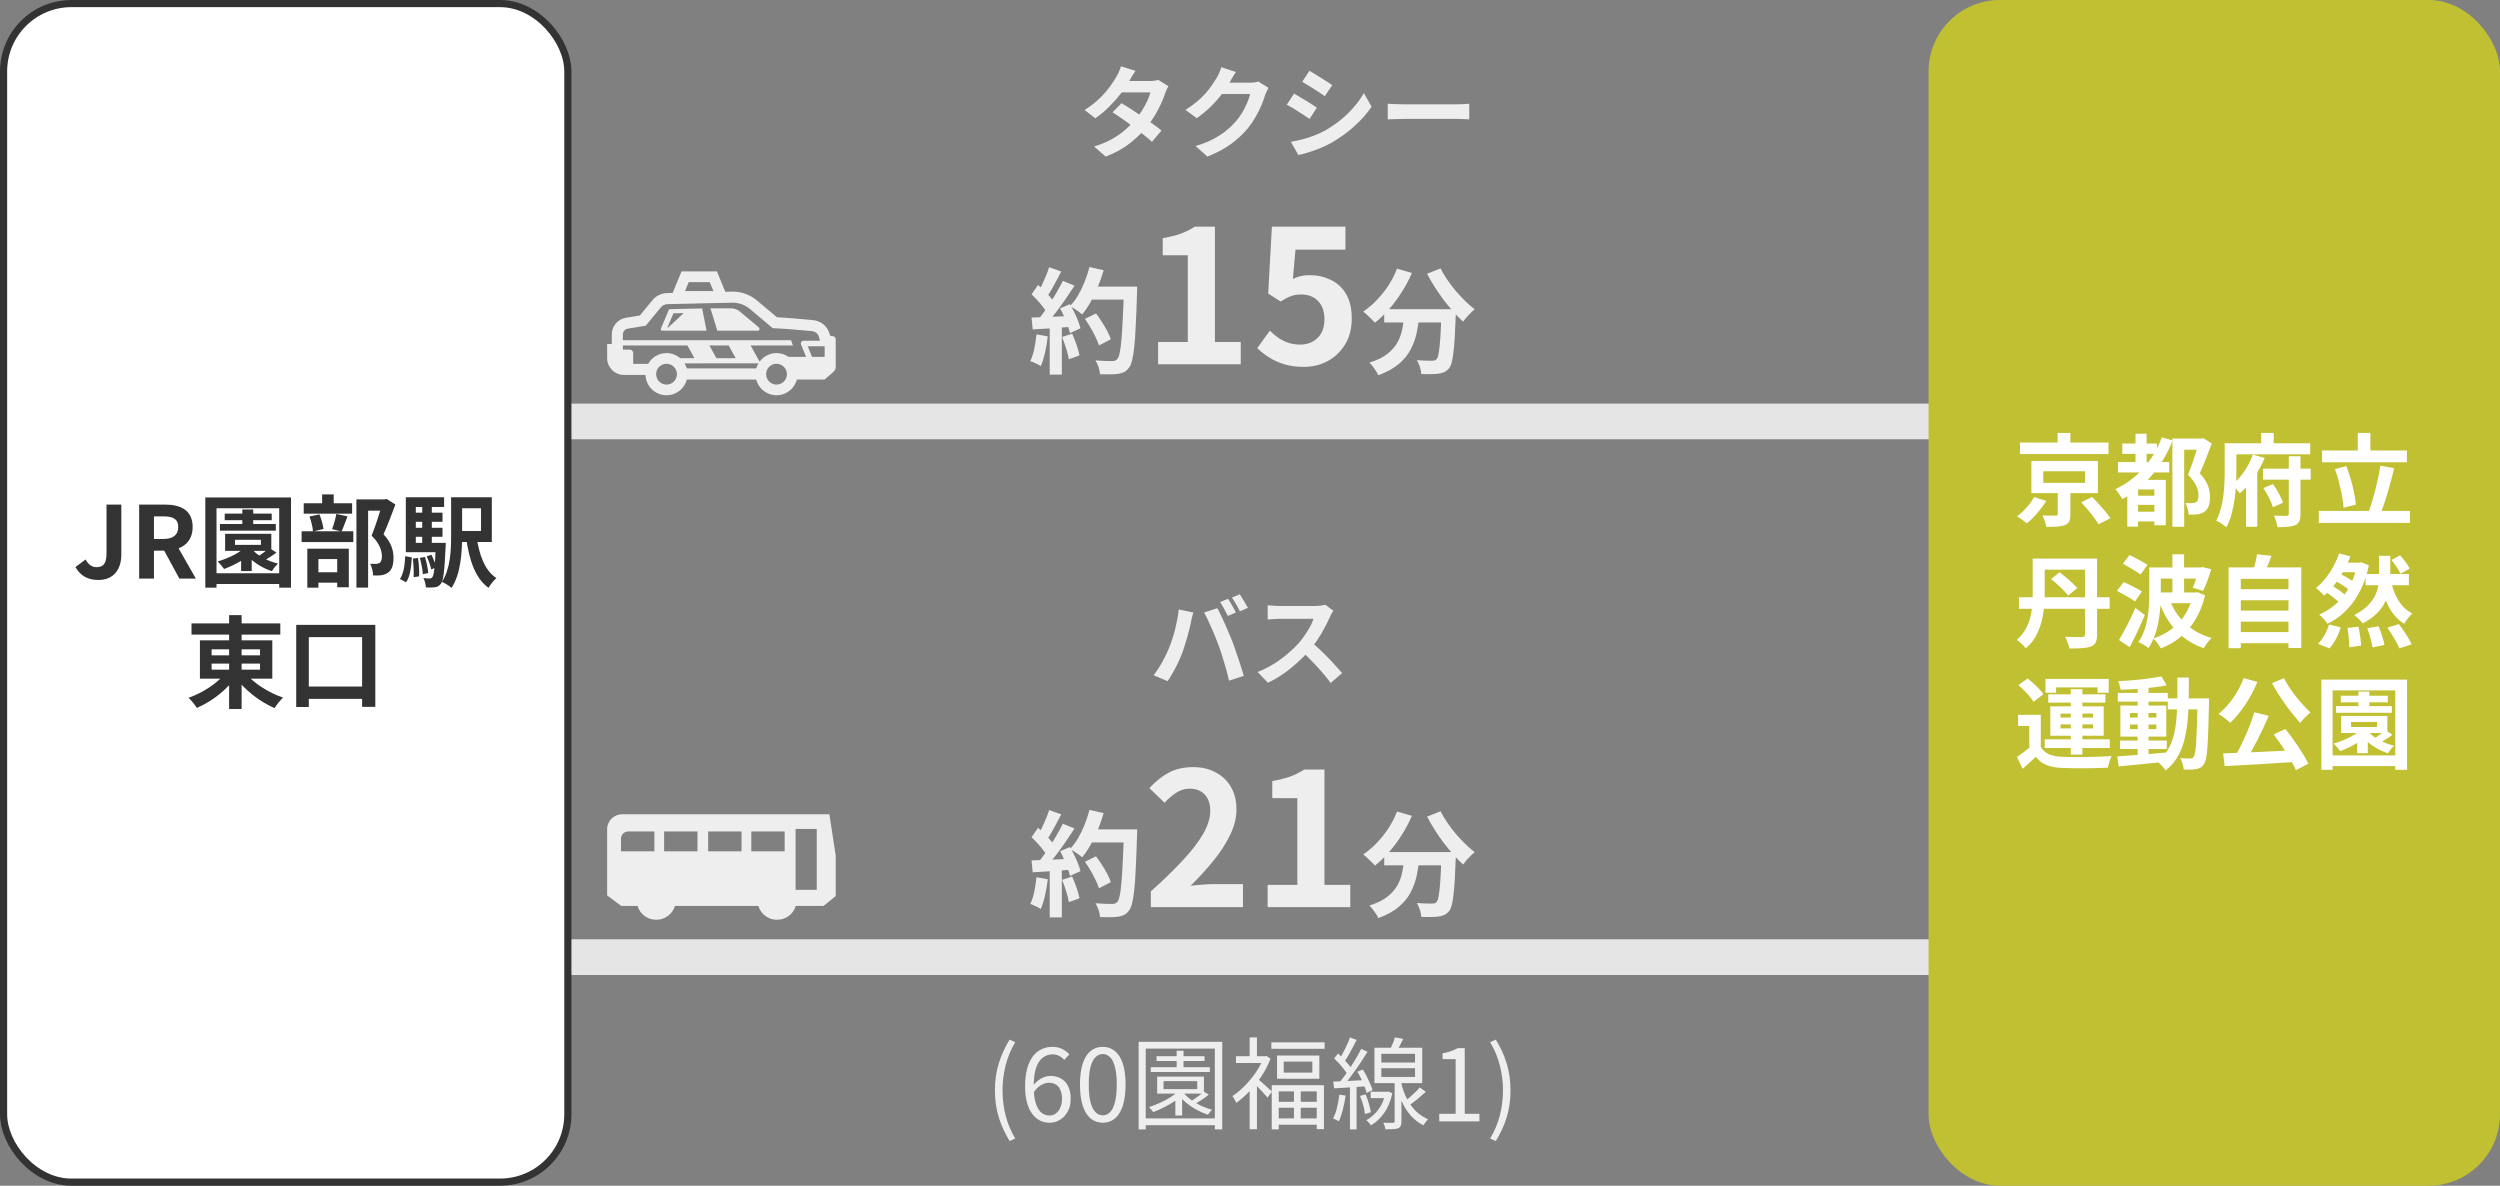
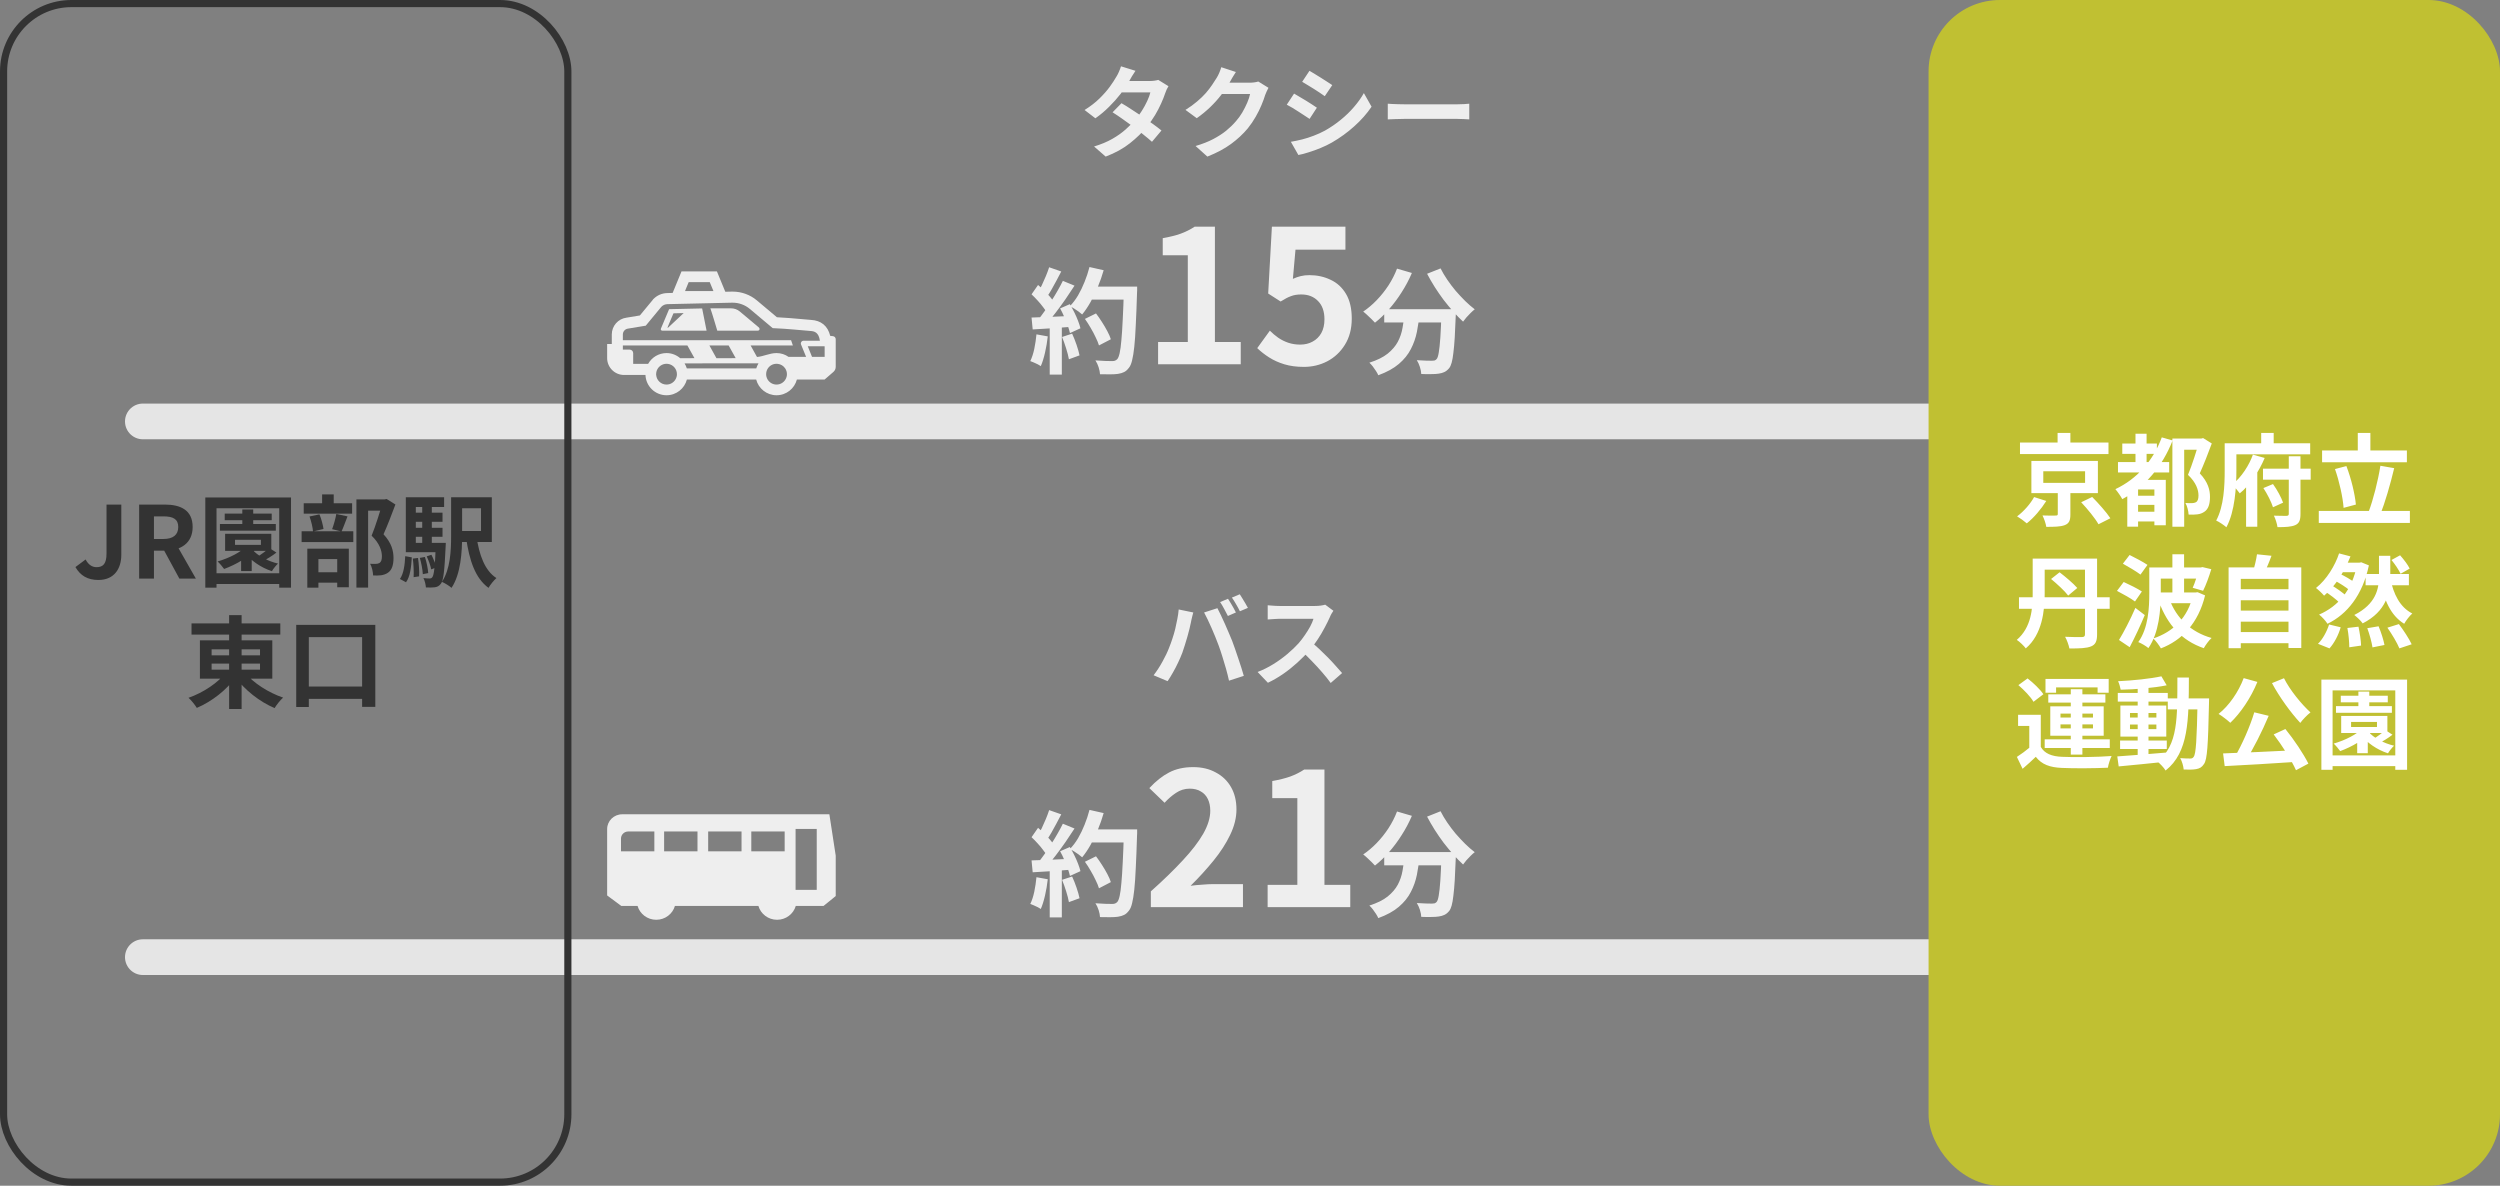
<svg xmlns="http://www.w3.org/2000/svg" width="350" height="166" viewBox="0 0 350 166" fill="none">
  <rect x="0" y="0" width="350" height="166" fill="#808080" stroke="none" />
  <path d="M20 59L330 59" stroke="#E5E5E5" stroke-width="5" stroke-linecap="round" />
  <path d="M20 134L330 134" stroke="#E5E5E5" stroke-width="5" stroke-linecap="round" />
-   <rect x="0.5" y="0.5" width="79" height="165" rx="9.5" fill="white" />
  <rect x="0.5" y="0.5" width="79" height="165" rx="9.5" stroke="#333333" />
  <path d="M13.778 81.196C12.266 81.196 11.258 80.594 10.558 79.39L11.986 78.326C12.378 79.082 12.924 79.404 13.512 79.404C14.436 79.404 14.912 78.928 14.912 77.5V70.64H16.984V77.668C16.984 79.614 15.99 81.196 13.778 81.196ZM19.481 81V70.64H23.079C25.249 70.64 26.971 71.396 26.971 73.776C26.971 76.086 25.249 77.094 23.079 77.094H21.553V81H19.481ZM21.553 75.456H22.883C24.227 75.456 24.955 74.882 24.955 73.776C24.955 72.67 24.227 72.292 22.883 72.292H21.553V75.456ZM25.109 81L22.701 76.562L24.143 75.26L27.419 81H25.109ZM30.788 73.356H38.614V74.294H30.788V73.356ZM31.46 71.9H38.04V72.824H31.46V71.9ZM33.924 71.326H35.45V73.916H33.924V71.326ZM33.756 77.178H35.24V79.95H33.756V77.178ZM35.31 76.912C36.024 77.794 37.48 78.564 38.922 78.9C38.642 79.152 38.25 79.642 38.068 79.964C36.542 79.474 35.072 78.466 34.232 77.304L35.31 76.912ZM34.638 76.324L35.912 76.786C34.834 78.018 33.014 79.054 31.376 79.656C31.194 79.39 30.732 78.844 30.466 78.606C32.076 78.13 33.756 77.318 34.638 76.324ZM37.704 76.716L38.698 77.36C38.096 77.836 37.382 78.256 36.822 78.55L35.982 77.976C36.542 77.654 37.284 77.094 37.704 76.716ZM32.902 75.568V76.282H36.528V75.568H32.902ZM31.516 74.728H37.984V77.122H31.516V74.728ZM28.744 69.646H40.742V82.274H39.09V71.158H30.312V82.274H28.744V69.646ZM29.738 80.258H39.986V81.756H29.738V80.258ZM49.898 69.912H53.972V71.494H51.536V82.26H49.898V69.912ZM42.52 70.458H49.296V71.914H42.52V70.458ZM42.226 74.378H49.464V75.89H42.226V74.378ZM45.096 69.212H46.72V71.368H45.096V69.212ZM43.332 72.306L44.718 72.012C44.998 72.642 45.208 73.496 45.292 74.056L43.822 74.406C43.78 73.832 43.57 72.964 43.332 72.306ZM47.084 71.956L48.652 72.292C48.344 73.076 48.064 73.874 47.812 74.406L46.496 74.084C46.72 73.496 46.972 72.6 47.084 71.956ZM43.598 80.118H47.924V81.574H43.598V80.118ZM43.024 76.814H48.834V82.218H47.21V78.27H44.578V82.274H43.024V76.814ZM53.538 69.912H53.86L54.126 69.856L55.358 70.626C54.854 71.984 54.238 73.594 53.692 74.798C54.854 76.044 55.078 77.15 55.092 78.088C55.092 79.124 54.854 79.81 54.322 80.174C54.042 80.37 53.72 80.482 53.356 80.538C53.034 80.58 52.642 80.58 52.236 80.566C52.222 80.104 52.082 79.39 51.816 78.928C52.124 78.942 52.404 78.956 52.614 78.942C52.81 78.942 52.992 78.9 53.132 78.816C53.37 78.662 53.468 78.354 53.468 77.864C53.454 77.108 53.16 76.086 52.026 74.994C52.586 73.65 53.23 71.48 53.538 70.5V69.912ZM63.156 69.618H64.696V75.022C64.696 77.248 64.514 80.37 63.212 82.302C62.932 82.036 62.246 81.616 61.868 81.462C63.058 79.67 63.156 77.052 63.156 75.022V69.618ZM66.712 75.106C67.076 77.654 67.86 79.88 69.498 80.93C69.134 81.252 68.63 81.868 68.392 82.302C66.516 80.93 65.718 78.452 65.256 75.33L66.712 75.106ZM63.954 69.618H68.854V75.876H63.954V74.336H67.342V71.158H63.954V69.618ZM57.612 71.774H61.952V73.048H57.612V71.774ZM57.612 73.888H61.952V75.148H57.612V73.888ZM56.814 76.002H61.602V77.304H56.814V76.002ZM59.11 70.43H60.454V76.744H59.11V70.43ZM59.74 77.892L60.398 77.668C60.692 78.228 60.972 78.97 61.07 79.446L60.37 79.712C60.286 79.222 60.006 78.466 59.74 77.892ZM58.774 78.102L59.488 77.976C59.726 78.676 59.908 79.614 59.95 80.23L59.194 80.384C59.166 79.768 58.984 78.816 58.774 78.102ZM57.794 78.2L58.522 78.116C58.648 78.942 58.718 80.006 58.676 80.692L57.906 80.804C57.948 80.09 57.906 79.026 57.794 78.2ZM56.73 77.864L57.654 78.032C57.57 79.376 57.43 80.72 56.842 81.518L55.988 81.056C56.506 80.328 56.674 79.11 56.73 77.864ZM56.814 69.618H62.176V70.976H58.214V76.576H56.814V69.618ZM61.014 76.002H62.414C62.414 76.002 62.4 76.394 62.386 76.576C62.232 79.95 62.078 81.28 61.728 81.714C61.476 82.05 61.238 82.162 60.888 82.218C60.594 82.26 60.132 82.26 59.628 82.246C59.6 81.854 59.474 81.294 59.278 80.93C59.656 80.972 59.978 80.986 60.146 80.986C60.314 80.986 60.426 80.944 60.524 80.804C60.748 80.538 60.902 79.404 61.014 76.24V76.002ZM26.812 87.276H39.244V88.844H26.812V87.276ZM32.076 86.114H33.826V99.26H32.076V86.114ZM31.656 94.108L33.07 94.71C31.782 96.558 29.668 98.21 27.554 99.106C27.302 98.686 26.77 98.028 26.392 97.692C28.436 96.978 30.564 95.578 31.656 94.108ZM34.302 94.164C35.422 95.592 37.592 96.978 39.636 97.664C39.244 98.014 38.712 98.672 38.446 99.134C36.36 98.252 34.232 96.586 32.93 94.766L34.302 94.164ZM29.626 92.904V93.758H36.402V92.904H29.626ZM29.626 90.902V91.742H36.402V90.902H29.626ZM27.988 89.642H38.124V95.018H27.988V89.642ZM41.47 87.486H52.544V98.966H50.696V89.194H43.234V98.98H41.47V87.486ZM42.31 96.11H51.844V97.846H42.31V96.11Z" fill="#333333" />
  <rect x="270" width="80" height="166" rx="10" fill="#C0C032" />
  <path d="M282.798 61.958H295.188V63.568H282.798V61.958ZM288.062 60.614H289.854V62.756H288.062V60.614ZM286.06 65.976V67.6H291.912V65.976H286.06ZM284.394 64.534H293.704V69.042H284.394V64.534ZM291.366 70.316L292.906 69.574C293.774 70.456 294.908 71.716 295.454 72.556L293.788 73.396C293.326 72.57 292.248 71.254 291.366 70.316ZM288.09 68.468H289.854V72.01C289.854 72.85 289.686 73.284 289.056 73.522C288.454 73.746 287.614 73.76 286.48 73.76C286.41 73.284 286.172 72.612 285.948 72.164C286.662 72.192 287.558 72.192 287.782 72.178C288.02 72.178 288.09 72.136 288.09 71.954V68.468ZM284.772 69.588L286.48 70.134C285.78 71.254 284.744 72.486 283.75 73.27C283.386 72.948 282.784 72.514 282.392 72.29C283.33 71.604 284.296 70.484 284.772 69.588ZM297.12 62.098H301.964V63.54H297.12V62.098ZM298.8 71.646H302.314V73.004H298.8V71.646ZM298.8 69.406H302.356V70.68H298.8V69.406ZM296.518 64.688H303.686V66.144H296.518V64.688ZM298.968 60.726H300.522V65.654H298.968V60.726ZM302.65 61.23L304.162 61.664C302.734 65.332 300.284 68.174 297.12 69.882C296.938 69.518 296.448 68.818 296.154 68.482C299.164 67.054 301.432 64.534 302.65 61.23ZM299.332 67.18H302.286V68.524H299.332V73.732H297.82V68.146L298.73 67.18H299.332ZM301.614 67.18H303.21V73.536H301.614V67.18ZM304.134 61.398H308.25V62.966H305.786V73.746H304.134V61.398ZM307.858 61.398H308.18L308.432 61.328L309.65 62.084C309.16 63.428 308.53 65.024 307.97 66.27C309.146 67.516 309.398 68.622 309.398 69.546C309.398 70.596 309.16 71.282 308.614 71.646C308.334 71.842 307.998 71.968 307.62 72.01C307.284 72.052 306.836 72.066 306.402 72.038C306.388 71.59 306.22 70.862 305.954 70.414C306.318 70.442 306.598 70.456 306.85 70.442C307.06 70.442 307.27 70.4 307.424 70.316C307.69 70.162 307.788 69.84 307.788 69.364C307.788 68.594 307.466 67.558 306.318 66.48C306.892 65.108 307.55 62.98 307.858 61.972V61.398ZM316.818 65.612H323.496V67.152H316.818V65.612ZM316.874 68.328L318.218 67.768C318.806 68.58 319.38 69.644 319.632 70.372L318.218 71.016C317.994 70.288 317.42 69.154 316.874 68.328ZM320.43 63.876H322.068V71.954C322.068 72.808 321.9 73.256 321.354 73.508C320.794 73.76 319.982 73.802 318.848 73.802C318.792 73.34 318.568 72.64 318.344 72.192C319.086 72.22 319.884 72.22 320.122 72.22C320.346 72.206 320.43 72.136 320.43 71.926V63.876ZM315.404 63.652L317.056 64.114C316.286 65.934 315.054 67.866 313.57 69.07C313.304 68.72 312.828 68.132 312.506 67.838C313.808 66.83 314.9 65.094 315.404 63.652ZM316.566 60.614H318.316V63.078H316.566V60.614ZM312.338 62.056H323.426V63.61H312.338V62.056ZM311.456 62.056H313.094V65.878C313.094 68.146 312.898 71.618 311.694 73.816C311.386 73.536 310.658 73.046 310.266 72.878C311.358 70.862 311.456 67.936 311.456 65.878V62.056ZM314.452 66.69L315.894 65.248L316.02 65.29V73.746H314.452V66.69ZM325.092 63.064H336.964V64.716H325.092V63.064ZM324.63 71.534H337.384V73.214H324.63V71.534ZM330.09 60.614H331.854V63.988H330.09V60.614ZM333.254 65.206L335.186 65.542C334.64 67.852 333.884 70.414 333.226 72.066L331.588 71.702C332.246 69.994 332.932 67.278 333.254 65.206ZM326.898 65.668L328.494 65.248C329.166 66.984 329.684 69.154 329.824 70.638L328.102 71.1C328.004 69.644 327.5 67.376 326.898 65.668ZM285.5 78.202H292.766V79.756H285.5V78.202ZM282.658 83.62H295.356V85.23H282.658V83.62ZM284.576 78.202H286.256V83.116C286.256 85.496 285.906 88.828 283.61 90.774C283.358 90.424 282.714 89.808 282.35 89.584C284.394 87.834 284.576 85.202 284.576 83.102V78.202ZM291.898 78.202H293.592V88.814C293.592 89.78 293.368 90.242 292.752 90.494C292.108 90.76 291.156 90.788 289.714 90.788C289.63 90.326 289.364 89.584 289.112 89.15C290.064 89.206 291.17 89.192 291.478 89.192C291.786 89.178 291.898 89.08 291.898 88.8V78.202ZM287.152 81.058L288.342 80.12C289.168 80.75 290.274 81.688 290.82 82.318L289.546 83.382C289.07 82.738 287.978 81.744 287.152 81.058ZM301.782 79.448H308.208V81.002H301.782V79.448ZM301.81 82.948H307.634V84.446H301.81V82.948ZM304.134 77.6H305.772V83.788H304.134V77.6ZM300.9 79.448H302.51V83.046C302.51 85.314 302.272 88.618 300.774 90.732C300.48 90.466 299.766 90.046 299.36 89.892C300.774 87.932 300.9 85.076 300.9 83.032V79.448ZM307.816 79.448H308.082L308.348 79.392L309.58 79.686C309.258 80.764 308.824 81.94 308.432 82.71L306.976 82.29C307.284 81.632 307.62 80.554 307.816 79.686V79.448ZM303.728 83.914C304.68 86.49 306.682 88.492 309.622 89.318C309.244 89.654 308.768 90.312 308.53 90.746C305.422 89.682 303.448 87.442 302.286 84.32L303.728 83.914ZM297.204 78.916L298.142 77.698C298.912 78.076 300.074 78.692 300.648 79.084L299.668 80.442C299.122 80.022 297.988 79.35 297.204 78.916ZM296.378 82.724L297.316 81.478C298.1 81.828 299.276 82.416 299.864 82.808L298.898 84.208C298.352 83.788 297.19 83.144 296.378 82.724ZM296.658 89.598C297.316 88.52 298.24 86.756 298.954 85.104L300.27 86.112C299.64 87.61 298.884 89.234 298.156 90.606L296.658 89.598ZM307.032 82.948H307.368L307.662 82.906L308.712 83.354C307.76 87.274 305.45 89.654 302.524 90.774C302.314 90.382 301.796 89.682 301.46 89.388C304.246 88.45 306.318 86.476 307.032 83.256V82.948ZM313.15 82.486H320.766V84.04H313.15V82.486ZM313.15 85.482H320.766V87.036H313.15V85.482ZM313.15 88.492H320.766V90.046H313.15V88.492ZM312.002 79.434H322.18V90.718H320.388V81.044H313.71V90.746H312.002V79.434ZM315.978 77.6L318.008 77.81C317.672 78.748 317.266 79.672 316.958 80.288L315.418 80.008C315.642 79.308 315.88 78.328 315.978 77.6ZM331.182 80.358H337.244V81.94H331.182V80.358ZM334.64 80.96C335.074 83.158 335.998 85.02 337.72 85.888C337.356 86.21 336.838 86.868 336.586 87.33C334.682 86.154 333.744 83.984 333.226 81.198L334.64 80.96ZM326.73 81.212L327.458 80.274C328.214 80.61 329.18 81.184 329.684 81.576L328.928 82.626C328.452 82.206 327.486 81.604 326.73 81.212ZM334.808 78.398L336.012 77.74C336.516 78.3 337.104 79.07 337.356 79.602L336.082 80.33C335.844 79.812 335.298 78.986 334.808 78.398ZM325.372 82.724L326.282 81.856C327.066 82.318 328.06 83.004 328.55 83.494L327.584 84.446C327.122 83.942 326.156 83.214 325.372 82.724ZM327.472 77.474L329.068 77.894C328.27 79.882 326.982 82.052 325.372 83.396C325.092 83.06 324.574 82.57 324.238 82.318C325.736 81.142 326.926 79.14 327.472 77.474ZM329.978 78.776H330.3L330.58 78.72L331.644 79.154C330.748 83.34 328.592 86 325.848 87.33C325.624 86.952 325.036 86.308 324.672 86.042C327.332 84.894 329.306 82.612 329.978 79.098V78.776ZM328.634 87.918L330.188 87.736C330.37 88.59 330.538 89.696 330.552 90.382L328.9 90.62C328.9 89.934 328.802 88.786 328.634 87.918ZM331.42 87.946L333.002 87.68C333.352 88.506 333.702 89.612 333.828 90.298L332.148 90.634C332.05 89.948 331.742 88.814 331.42 87.946ZM334.234 87.876L335.844 87.372C336.488 88.226 337.272 89.416 337.636 90.2L335.914 90.774C335.606 90.004 334.864 88.772 334.234 87.876ZM326.072 87.428L327.696 87.82C327.388 88.898 326.8 90.032 326.128 90.774L324.518 90.13C325.148 89.528 325.75 88.45 326.072 87.428ZM327.808 78.776H330.552V80.106H326.898L327.808 78.776ZM333.058 77.81H334.64V80.694C334.64 82.99 334.108 85.566 330.776 87.274C330.51 86.896 329.992 86.406 329.6 86.098C332.638 84.558 333.058 82.444 333.058 80.666V77.81ZM285.71 100.074V105.226H284.1V101.628H282.532V100.074H285.71ZM285.71 104.568C286.242 105.492 287.236 105.898 288.678 105.954C290.358 106.038 293.676 105.996 295.622 105.842C295.44 106.22 295.174 106.99 295.104 107.48C293.354 107.564 290.372 107.592 288.664 107.508C286.984 107.438 285.85 107.032 285.01 105.954C284.45 106.5 283.862 107.032 283.162 107.634L282.364 105.968C282.952 105.59 283.638 105.086 284.254 104.568H285.71ZM282.574 95.916L283.862 94.978C284.66 95.594 285.64 96.532 286.074 97.19L284.688 98.254C284.31 97.568 283.372 96.602 282.574 95.916ZM289.91 96.49H291.534V105.646H289.91V96.49ZM288.468 101.418V101.978H293.018V101.418H288.468ZM288.468 99.906V100.452H293.018V99.906H288.468ZM287.04 98.884H294.516V103H287.04V98.884ZM286.368 95.048H295.216V96.98H293.662V96.238H287.852V96.98H286.368V95.048ZM286.76 97.204H294.754V98.366H286.76V97.204ZM286.256 103.504H295.37V104.722H286.256V103.504ZM296.812 103.672H303.35V104.862H296.812V103.672ZM296.49 97.008H303.49V98.226H296.49V97.008ZM299.276 96.014H300.788V106.052H299.276V96.014ZM296.42 105.898C298.156 105.772 300.83 105.576 303.35 105.352L303.364 106.626C300.984 106.878 298.436 107.13 296.616 107.298L296.42 105.898ZM298.198 101.432V102.076H301.894V101.432H298.198ZM298.198 99.822V100.452H301.894V99.822H298.198ZM296.854 98.772H303.28V103.126H296.854V98.772ZM302.594 94.684L303.336 95.944C301.544 96.308 298.996 96.518 296.896 96.56C296.84 96.224 296.686 95.692 296.532 95.37C298.618 95.272 301.054 95.02 302.594 94.684ZM303.49 97.778H308.334V99.318H303.49V97.778ZM307.662 97.778H309.272C309.272 97.778 309.258 98.324 309.258 98.52C309.132 104.288 309.02 106.332 308.558 106.962C308.25 107.438 307.928 107.592 307.466 107.676C307.032 107.76 306.374 107.76 305.716 107.732C305.674 107.27 305.492 106.584 305.226 106.136C305.828 106.192 306.36 106.192 306.64 106.192C306.85 106.192 306.99 106.15 307.116 105.954C307.438 105.534 307.55 103.56 307.662 98.142V97.778ZM304.834 94.852H306.444C306.43 100.83 306.416 105.324 303.182 107.872C302.944 107.466 302.398 106.892 302.02 106.612C304.974 104.358 304.82 100.438 304.834 94.852ZM315.6 99.724L317.616 100.214C316.692 102.412 315.446 104.876 314.41 106.486L312.856 105.996C313.864 104.302 314.998 101.726 315.6 99.724ZM311.232 105.478C313.878 105.394 317.98 105.198 321.648 105.016L321.606 106.654C318.008 106.906 314.116 107.116 311.456 107.256L311.232 105.478ZM318.316 102.818L319.954 102.062C321.186 103.574 322.502 105.562 323.174 106.906L321.438 107.83C320.85 106.486 319.492 104.358 318.316 102.818ZM314.116 94.936L316.034 95.468C315.138 97.68 313.668 99.85 312.24 101.194C311.876 100.844 311.064 100.228 310.602 99.948C312.058 98.8 313.388 96.882 314.116 94.936ZM319.758 94.95C320.584 96.602 322.18 98.562 323.468 99.738C323.006 100.088 322.362 100.76 322.04 101.208C320.724 99.794 319.114 97.582 318.078 95.636L319.758 94.95ZM327.038 98.856H334.864V99.794H327.038V98.856ZM327.71 97.4H334.29V98.324H327.71V97.4ZM330.174 96.826H331.7V99.416H330.174V96.826ZM330.006 102.678H331.49V105.45H330.006V102.678ZM331.56 102.412C332.274 103.294 333.73 104.064 335.172 104.4C334.892 104.652 334.5 105.142 334.318 105.464C332.792 104.974 331.322 103.966 330.482 102.804L331.56 102.412ZM330.888 101.824L332.162 102.286C331.084 103.518 329.264 104.554 327.626 105.156C327.444 104.89 326.982 104.344 326.716 104.106C328.326 103.63 330.006 102.818 330.888 101.824ZM333.954 102.216L334.948 102.86C334.346 103.336 333.632 103.756 333.072 104.05L332.232 103.476C332.792 103.154 333.534 102.594 333.954 102.216ZM329.152 101.068V101.782H332.778V101.068H329.152ZM327.766 100.228H334.234V102.622H327.766V100.228ZM324.994 95.146H336.992V107.774H335.34V96.658H326.562V107.774H324.994V95.146ZM325.988 105.758H336.236V107.256H325.988V105.758Z" fill="white" />
  <path d="M151.888 44.648L153.44 43.88C153.717 44.243 153.995 44.643 154.272 45.08C154.549 45.507 154.8 45.933 155.024 46.36C155.248 46.776 155.413 47.155 155.52 47.496L153.856 48.36C153.76 48.029 153.605 47.651 153.392 47.224C153.189 46.787 152.955 46.344 152.688 45.896C152.432 45.448 152.165 45.032 151.888 44.648ZM152.432 40.12H158.176V41.944H152.432V40.12ZM157.344 40.12H159.2C159.2 40.12 159.2 40.179 159.2 40.296C159.2 40.413 159.2 40.541 159.2 40.68C159.2 40.819 159.195 40.931 159.184 41.016C159.131 42.776 159.072 44.275 159.008 45.512C158.955 46.739 158.885 47.752 158.8 48.552C158.715 49.352 158.613 49.981 158.496 50.44C158.389 50.899 158.251 51.235 158.08 51.448C157.856 51.757 157.621 51.971 157.376 52.088C157.141 52.205 156.853 52.291 156.512 52.344C156.224 52.387 155.851 52.408 155.392 52.408C154.944 52.408 154.48 52.403 154 52.392C153.989 52.115 153.925 51.789 153.808 51.416C153.691 51.053 153.541 50.733 153.36 50.456C153.872 50.499 154.341 50.525 154.768 50.536C155.195 50.547 155.509 50.552 155.712 50.552C155.883 50.552 156.016 50.531 156.112 50.488C156.219 50.445 156.32 50.376 156.416 50.28C156.544 50.141 156.656 49.859 156.752 49.432C156.848 49.005 156.928 48.408 156.992 47.64C157.067 46.861 157.131 45.885 157.184 44.712C157.248 43.539 157.301 42.136 157.344 40.504V40.12ZM152.528 37.384L154.512 37.832C154.288 38.621 154.016 39.4 153.696 40.168C153.387 40.925 153.045 41.635 152.672 42.296C152.299 42.957 151.909 43.533 151.504 44.024C151.376 43.907 151.211 43.773 151.008 43.624C150.805 43.475 150.592 43.331 150.368 43.192C150.144 43.053 149.952 42.941 149.792 42.856C150.208 42.429 150.587 41.928 150.928 41.352C151.269 40.765 151.573 40.136 151.84 39.464C152.117 38.781 152.347 38.088 152.528 37.384ZM146.88 37.416L148.576 38.008C148.363 38.424 148.139 38.851 147.904 39.288C147.669 39.715 147.44 40.131 147.216 40.536C146.992 40.931 146.773 41.277 146.56 41.576L145.264 41.048C145.456 40.717 145.653 40.344 145.856 39.928C146.059 39.501 146.251 39.069 146.432 38.632C146.613 38.195 146.763 37.789 146.88 37.416ZM148.8 39.32L150.432 39.992C150.037 40.6 149.611 41.24 149.152 41.912C148.693 42.573 148.229 43.208 147.76 43.816C147.291 44.424 146.853 44.957 146.448 45.416L145.28 44.824C145.589 44.461 145.904 44.051 146.224 43.592C146.544 43.133 146.859 42.659 147.168 42.168C147.488 41.677 147.787 41.187 148.064 40.696C148.352 40.195 148.597 39.736 148.8 39.32ZM144.416 41.208L145.328 39.896C145.605 40.131 145.893 40.397 146.192 40.696C146.491 40.984 146.763 41.272 147.008 41.56C147.264 41.848 147.456 42.115 147.584 42.36L146.608 43.848C146.48 43.603 146.293 43.325 146.048 43.016C145.813 42.696 145.552 42.381 145.264 42.072C144.976 41.752 144.693 41.464 144.416 41.208ZM148.416 43.176L149.776 42.584C149.989 42.936 150.197 43.315 150.4 43.72C150.603 44.125 150.779 44.525 150.928 44.92C151.077 45.304 151.189 45.651 151.264 45.96L149.792 46.632C149.728 46.333 149.627 45.987 149.488 45.592C149.349 45.187 149.184 44.776 148.992 44.36C148.811 43.933 148.619 43.539 148.416 43.176ZM144.416 44.456C145.152 44.435 146.037 44.403 147.072 44.36C148.117 44.317 149.179 44.269 150.256 44.216L150.24 45.736C149.237 45.811 148.24 45.885 147.248 45.96C146.256 46.024 145.365 46.077 144.576 46.12L144.416 44.456ZM148.688 47.176L150.096 46.712C150.32 47.192 150.528 47.715 150.72 48.28C150.912 48.845 151.051 49.336 151.136 49.752L149.648 50.296C149.573 49.869 149.445 49.368 149.264 48.792C149.083 48.205 148.891 47.667 148.688 47.176ZM145.104 46.808L146.688 47.096C146.603 47.864 146.475 48.621 146.304 49.368C146.133 50.115 145.936 50.744 145.712 51.256C145.605 51.181 145.461 51.096 145.28 51C145.099 50.915 144.912 50.829 144.72 50.744C144.539 50.659 144.379 50.595 144.24 50.552C144.475 50.072 144.661 49.501 144.8 48.84C144.939 48.168 145.04 47.491 145.104 46.808ZM146.96 45.304H148.656V52.44H146.96V45.304ZM162.132 51V47.88H166.292V35.738H162.782V33.346C163.753 33.173 164.585 32.965 165.278 32.722C165.989 32.462 166.647 32.133 167.254 31.734H170.088V47.88H173.702V51H162.132ZM182.538 51.364C181.515 51.364 180.605 51.243 179.808 51C179.011 50.757 178.3 50.437 177.676 50.038C177.052 49.639 176.497 49.206 176.012 48.738L177.78 46.294C178.144 46.658 178.534 46.987 178.95 47.282C179.383 47.577 179.851 47.811 180.354 47.984C180.874 48.157 181.429 48.244 182.018 48.244C182.677 48.244 183.257 48.105 183.76 47.828C184.28 47.551 184.687 47.152 184.982 46.632C185.277 46.095 185.424 45.453 185.424 44.708C185.424 43.599 185.121 42.741 184.514 42.134C183.925 41.527 183.145 41.224 182.174 41.224C181.619 41.224 181.143 41.302 180.744 41.458C180.345 41.597 179.86 41.848 179.288 42.212L177.546 41.094L178.066 31.734H188.362V34.958H181.368L181.004 39.04C181.385 38.867 181.758 38.737 182.122 38.65C182.486 38.563 182.885 38.52 183.318 38.52C184.393 38.52 185.381 38.737 186.282 39.17C187.183 39.586 187.903 40.245 188.44 41.146C188.977 42.047 189.246 43.2 189.246 44.604C189.246 46.025 188.925 47.247 188.284 48.27C187.66 49.275 186.837 50.047 185.814 50.584C184.809 51.104 183.717 51.364 182.538 51.364ZM193.792 43.288H202.448V45.144H193.792V43.288ZM201.808 43.288H203.824C203.824 43.288 203.824 43.341 203.824 43.448C203.824 43.544 203.824 43.661 203.824 43.8C203.824 43.928 203.819 44.035 203.808 44.12C203.765 45.325 203.717 46.365 203.664 47.24C203.611 48.104 203.547 48.824 203.472 49.4C203.408 49.976 203.328 50.435 203.232 50.776C203.136 51.117 203.019 51.373 202.88 51.544C202.667 51.8 202.443 51.981 202.208 52.088C201.984 52.195 201.717 52.269 201.408 52.312C201.141 52.355 200.789 52.376 200.352 52.376C199.915 52.387 199.456 52.381 198.976 52.36C198.965 52.072 198.901 51.741 198.784 51.368C198.667 51.005 198.523 50.691 198.352 50.424C198.8 50.456 199.216 50.477 199.6 50.488C199.984 50.499 200.272 50.504 200.464 50.504C200.613 50.504 200.736 50.493 200.832 50.472C200.928 50.44 201.024 50.376 201.12 50.28C201.248 50.141 201.349 49.837 201.424 49.368C201.509 48.888 201.584 48.184 201.648 47.256C201.712 46.317 201.765 45.107 201.808 43.624V43.288ZM195.584 37.608L197.664 38.216C197.269 39.144 196.795 40.04 196.24 40.904C195.696 41.768 195.104 42.563 194.464 43.288C193.835 44.013 193.179 44.643 192.496 45.176C192.379 45.037 192.219 44.872 192.016 44.68C191.813 44.477 191.605 44.28 191.392 44.088C191.189 43.896 191.008 43.741 190.848 43.624C191.509 43.176 192.139 42.643 192.736 42.024C193.344 41.395 193.893 40.707 194.384 39.96C194.875 39.203 195.275 38.419 195.584 37.608ZM201.68 37.576C201.936 38.088 202.245 38.611 202.608 39.144C202.971 39.677 203.365 40.2 203.792 40.712C204.229 41.213 204.672 41.688 205.12 42.136C205.579 42.584 206.027 42.973 206.464 43.304C206.293 43.432 206.101 43.603 205.888 43.816C205.685 44.019 205.488 44.227 205.296 44.44C205.115 44.653 204.96 44.851 204.832 45.032C204.384 44.616 203.931 44.152 203.472 43.64C203.013 43.117 202.56 42.568 202.112 41.992C201.675 41.405 201.259 40.803 200.864 40.184C200.469 39.555 200.112 38.936 199.792 38.328L201.68 37.576ZM196.64 43.832H198.736C198.661 44.728 198.539 45.603 198.368 46.456C198.197 47.309 197.915 48.115 197.52 48.872C197.136 49.629 196.576 50.323 195.84 50.952C195.115 51.571 194.155 52.099 192.96 52.536C192.885 52.355 192.779 52.157 192.64 51.944C192.501 51.731 192.352 51.517 192.192 51.304C192.032 51.101 191.872 50.925 191.712 50.776C192.789 50.435 193.643 50.013 194.272 49.512C194.901 49 195.376 48.445 195.696 47.848C196.016 47.24 196.235 46.595 196.352 45.912C196.48 45.229 196.576 44.536 196.64 43.832Z" fill="#EEEEEE" />
  <path d="M151.888 120.648L153.44 119.88C153.717 120.243 153.995 120.643 154.272 121.08C154.549 121.507 154.8 121.933 155.024 122.36C155.248 122.776 155.413 123.155 155.52 123.496L153.856 124.36C153.76 124.029 153.605 123.651 153.392 123.224C153.189 122.787 152.955 122.344 152.688 121.896C152.432 121.448 152.165 121.032 151.888 120.648ZM152.432 116.12H158.176V117.944H152.432V116.12ZM157.344 116.12H159.2C159.2 116.12 159.2 116.179 159.2 116.296C159.2 116.413 159.2 116.541 159.2 116.68C159.2 116.819 159.195 116.931 159.184 117.016C159.131 118.776 159.072 120.275 159.008 121.512C158.955 122.739 158.885 123.752 158.8 124.552C158.715 125.352 158.613 125.981 158.496 126.44C158.389 126.899 158.251 127.235 158.08 127.448C157.856 127.757 157.621 127.971 157.376 128.088C157.141 128.205 156.853 128.291 156.512 128.344C156.224 128.387 155.851 128.408 155.392 128.408C154.944 128.408 154.48 128.403 154 128.392C153.989 128.115 153.925 127.789 153.808 127.416C153.691 127.053 153.541 126.733 153.36 126.456C153.872 126.499 154.341 126.525 154.768 126.536C155.195 126.547 155.509 126.552 155.712 126.552C155.883 126.552 156.016 126.531 156.112 126.488C156.219 126.445 156.32 126.376 156.416 126.28C156.544 126.141 156.656 125.859 156.752 125.432C156.848 125.005 156.928 124.408 156.992 123.64C157.067 122.861 157.131 121.885 157.184 120.712C157.248 119.539 157.301 118.136 157.344 116.504V116.12ZM152.528 113.384L154.512 113.832C154.288 114.621 154.016 115.4 153.696 116.168C153.387 116.925 153.045 117.635 152.672 118.296C152.299 118.957 151.909 119.533 151.504 120.024C151.376 119.907 151.211 119.773 151.008 119.624C150.805 119.475 150.592 119.331 150.368 119.192C150.144 119.053 149.952 118.941 149.792 118.856C150.208 118.429 150.587 117.928 150.928 117.352C151.269 116.765 151.573 116.136 151.84 115.464C152.117 114.781 152.347 114.088 152.528 113.384ZM146.88 113.416L148.576 114.008C148.363 114.424 148.139 114.851 147.904 115.288C147.669 115.715 147.44 116.131 147.216 116.536C146.992 116.931 146.773 117.277 146.56 117.576L145.264 117.048C145.456 116.717 145.653 116.344 145.856 115.928C146.059 115.501 146.251 115.069 146.432 114.632C146.613 114.195 146.763 113.789 146.88 113.416ZM148.8 115.32L150.432 115.992C150.037 116.6 149.611 117.24 149.152 117.912C148.693 118.573 148.229 119.208 147.76 119.816C147.291 120.424 146.853 120.957 146.448 121.416L145.28 120.824C145.589 120.461 145.904 120.051 146.224 119.592C146.544 119.133 146.859 118.659 147.168 118.168C147.488 117.677 147.787 117.187 148.064 116.696C148.352 116.195 148.597 115.736 148.8 115.32ZM144.416 117.208L145.328 115.896C145.605 116.131 145.893 116.397 146.192 116.696C146.491 116.984 146.763 117.272 147.008 117.56C147.264 117.848 147.456 118.115 147.584 118.36L146.608 119.848C146.48 119.603 146.293 119.325 146.048 119.016C145.813 118.696 145.552 118.381 145.264 118.072C144.976 117.752 144.693 117.464 144.416 117.208ZM148.416 119.176L149.776 118.584C149.989 118.936 150.197 119.315 150.4 119.72C150.603 120.125 150.779 120.525 150.928 120.92C151.077 121.304 151.189 121.651 151.264 121.96L149.792 122.632C149.728 122.333 149.627 121.987 149.488 121.592C149.349 121.187 149.184 120.776 148.992 120.36C148.811 119.933 148.619 119.539 148.416 119.176ZM144.416 120.456C145.152 120.435 146.037 120.403 147.072 120.36C148.117 120.317 149.179 120.269 150.256 120.216L150.24 121.736C149.237 121.811 148.24 121.885 147.248 121.96C146.256 122.024 145.365 122.077 144.576 122.12L144.416 120.456ZM148.688 123.176L150.096 122.712C150.32 123.192 150.528 123.715 150.72 124.28C150.912 124.845 151.051 125.336 151.136 125.752L149.648 126.296C149.573 125.869 149.445 125.368 149.264 124.792C149.083 124.205 148.891 123.667 148.688 123.176ZM145.104 122.808L146.688 123.096C146.603 123.864 146.475 124.621 146.304 125.368C146.133 126.115 145.936 126.744 145.712 127.256C145.605 127.181 145.461 127.096 145.28 127C145.099 126.915 144.912 126.829 144.72 126.744C144.539 126.659 144.379 126.595 144.24 126.552C144.475 126.072 144.661 125.501 144.8 124.84C144.939 124.168 145.04 123.491 145.104 122.808ZM146.96 121.304H148.656V128.44H146.96V121.304ZM161.118 127V124.79C162.869 123.23 164.359 121.783 165.59 120.448C166.838 119.113 167.791 117.874 168.45 116.73C169.109 115.569 169.438 114.494 169.438 113.506C169.438 112.882 169.325 112.336 169.1 111.868C168.875 111.4 168.545 111.045 168.112 110.802C167.696 110.542 167.176 110.412 166.552 110.412C165.859 110.412 165.217 110.611 164.628 111.01C164.056 111.391 163.527 111.851 163.042 112.388L160.91 110.334C161.811 109.363 162.73 108.635 163.666 108.15C164.619 107.647 165.746 107.396 167.046 107.396C168.259 107.396 169.317 107.647 170.218 108.15C171.137 108.635 171.847 109.32 172.35 110.204C172.853 111.088 173.104 112.128 173.104 113.324C173.104 114.485 172.809 115.673 172.22 116.886C171.648 118.082 170.877 119.278 169.906 120.474C168.935 121.67 167.861 122.849 166.682 124.01C167.185 123.941 167.722 123.889 168.294 123.854C168.883 123.802 169.403 123.776 169.854 123.776H174.014V127H161.118ZM177.468 127V123.88H181.628V111.738H178.118V109.346C179.089 109.173 179.921 108.965 180.614 108.722C181.325 108.462 181.983 108.133 182.59 107.734H185.424V123.88H189.038V127H177.468ZM193.792 119.288H202.448V121.144H193.792V119.288ZM201.808 119.288H203.824C203.824 119.288 203.824 119.341 203.824 119.448C203.824 119.544 203.824 119.661 203.824 119.8C203.824 119.928 203.819 120.035 203.808 120.12C203.765 121.325 203.717 122.365 203.664 123.24C203.611 124.104 203.547 124.824 203.472 125.4C203.408 125.976 203.328 126.435 203.232 126.776C203.136 127.117 203.019 127.373 202.88 127.544C202.667 127.8 202.443 127.981 202.208 128.088C201.984 128.195 201.717 128.269 201.408 128.312C201.141 128.355 200.789 128.376 200.352 128.376C199.915 128.387 199.456 128.381 198.976 128.36C198.965 128.072 198.901 127.741 198.784 127.368C198.667 127.005 198.523 126.691 198.352 126.424C198.8 126.456 199.216 126.477 199.6 126.488C199.984 126.499 200.272 126.504 200.464 126.504C200.613 126.504 200.736 126.493 200.832 126.472C200.928 126.44 201.024 126.376 201.12 126.28C201.248 126.141 201.349 125.837 201.424 125.368C201.509 124.888 201.584 124.184 201.648 123.256C201.712 122.317 201.765 121.107 201.808 119.624V119.288ZM195.584 113.608L197.664 114.216C197.269 115.144 196.795 116.04 196.24 116.904C195.696 117.768 195.104 118.563 194.464 119.288C193.835 120.013 193.179 120.643 192.496 121.176C192.379 121.037 192.219 120.872 192.016 120.68C191.813 120.477 191.605 120.28 191.392 120.088C191.189 119.896 191.008 119.741 190.848 119.624C191.509 119.176 192.139 118.643 192.736 118.024C193.344 117.395 193.893 116.707 194.384 115.96C194.875 115.203 195.275 114.419 195.584 113.608ZM201.68 113.576C201.936 114.088 202.245 114.611 202.608 115.144C202.971 115.677 203.365 116.2 203.792 116.712C204.229 117.213 204.672 117.688 205.12 118.136C205.579 118.584 206.027 118.973 206.464 119.304C206.293 119.432 206.101 119.603 205.888 119.816C205.685 120.019 205.488 120.227 205.296 120.44C205.115 120.653 204.96 120.851 204.832 121.032C204.384 120.616 203.931 120.152 203.472 119.64C203.013 119.117 202.56 118.568 202.112 117.992C201.675 117.405 201.259 116.803 200.864 116.184C200.469 115.555 200.112 114.936 199.792 114.328L201.68 113.576ZM196.64 119.832H198.736C198.661 120.728 198.539 121.603 198.368 122.456C198.197 123.309 197.915 124.115 197.52 124.872C197.136 125.629 196.576 126.323 195.84 126.952C195.115 127.571 194.155 128.099 192.96 128.536C192.885 128.355 192.779 128.157 192.64 127.944C192.501 127.731 192.352 127.517 192.192 127.304C192.032 127.101 191.872 126.925 191.712 126.776C192.789 126.435 193.643 126.013 194.272 125.512C194.901 125 195.376 124.445 195.696 123.848C196.016 123.24 196.235 122.595 196.352 121.912C196.48 121.229 196.576 120.536 196.64 119.832Z" fill="#EEEEEE" />
  <path d="M157.006 14.448C157.435 14.691 157.902 14.98 158.406 15.316C158.919 15.643 159.437 15.983 159.96 16.338C160.483 16.693 160.973 17.038 161.43 17.374C161.897 17.71 162.289 18.009 162.606 18.27L161.276 19.852C160.968 19.572 160.585 19.25 160.128 18.886C159.68 18.513 159.195 18.135 158.672 17.752C158.149 17.36 157.631 16.987 157.118 16.632C156.614 16.277 156.161 15.974 155.76 15.722L157.006 14.448ZM163.586 12.068C163.502 12.199 163.418 12.353 163.334 12.53C163.25 12.707 163.18 12.885 163.124 13.062C162.984 13.491 162.793 13.972 162.55 14.504C162.317 15.027 162.037 15.563 161.71 16.114C161.383 16.655 161.01 17.187 160.59 17.71C159.927 18.531 159.129 19.311 158.196 20.048C157.272 20.785 156.138 21.411 154.794 21.924L153.17 20.51C154.15 20.211 154.999 19.857 155.718 19.446C156.437 19.035 157.057 18.597 157.58 18.13C158.112 17.663 158.574 17.197 158.966 16.73C159.283 16.366 159.582 15.96 159.862 15.512C160.151 15.055 160.399 14.602 160.604 14.154C160.819 13.697 160.968 13.291 161.052 12.936H156.32L156.964 11.34H160.94C161.164 11.34 161.383 11.326 161.598 11.298C161.822 11.27 162.009 11.233 162.158 11.186L163.586 12.068ZM158.966 9.912C158.798 10.155 158.63 10.416 158.462 10.696C158.303 10.976 158.182 11.191 158.098 11.34C157.781 11.9 157.379 12.497 156.894 13.132C156.409 13.757 155.863 14.369 155.256 14.966C154.659 15.563 154.024 16.095 153.352 16.562L151.84 15.4C152.661 14.887 153.357 14.35 153.926 13.79C154.505 13.221 154.985 12.675 155.368 12.152C155.751 11.62 156.059 11.149 156.292 10.738C156.404 10.57 156.521 10.346 156.642 10.066C156.773 9.777 156.871 9.515 156.936 9.282L158.966 9.912ZM177.586 12.292C177.511 12.423 177.432 12.581 177.348 12.768C177.264 12.945 177.189 13.123 177.124 13.3C177.003 13.711 176.83 14.182 176.606 14.714C176.391 15.237 176.121 15.783 175.794 16.352C175.477 16.912 175.108 17.453 174.688 17.976C174.016 18.779 173.232 19.507 172.336 20.16C171.449 20.813 170.348 21.401 169.032 21.924L167.38 20.44C168.332 20.16 169.153 19.838 169.844 19.474C170.535 19.11 171.137 18.723 171.65 18.312C172.163 17.892 172.621 17.449 173.022 16.982C173.349 16.618 173.647 16.207 173.918 15.75C174.189 15.283 174.422 14.821 174.618 14.364C174.814 13.907 174.945 13.505 175.01 13.16H170.292L170.936 11.578C171.067 11.578 171.267 11.578 171.538 11.578C171.818 11.578 172.131 11.578 172.476 11.578C172.831 11.578 173.176 11.578 173.512 11.578C173.857 11.578 174.156 11.578 174.408 11.578C174.669 11.578 174.847 11.578 174.94 11.578C175.155 11.578 175.369 11.564 175.584 11.536C175.808 11.508 175.999 11.466 176.158 11.41L177.586 12.292ZM173.022 10.08C172.854 10.323 172.691 10.584 172.532 10.864C172.373 11.144 172.252 11.359 172.168 11.508C171.851 12.068 171.459 12.651 170.992 13.258C170.535 13.855 170.012 14.439 169.424 15.008C168.836 15.568 168.211 16.081 167.548 16.548L165.966 15.386C166.582 15.003 167.123 14.611 167.59 14.21C168.066 13.809 168.477 13.412 168.822 13.02C169.167 12.619 169.461 12.236 169.704 11.872C169.956 11.499 170.171 11.167 170.348 10.878C170.46 10.701 170.577 10.472 170.698 10.192C170.819 9.903 170.913 9.641 170.978 9.408L173.022 10.08ZM183.326 9.912C183.55 10.043 183.807 10.197 184.096 10.374C184.385 10.551 184.679 10.733 184.978 10.92C185.286 11.107 185.571 11.289 185.832 11.466C186.103 11.634 186.331 11.783 186.518 11.914L185.468 13.468C185.281 13.328 185.053 13.169 184.782 12.992C184.511 12.815 184.231 12.633 183.942 12.446C183.653 12.259 183.363 12.082 183.074 11.914C182.794 11.737 182.537 11.583 182.304 11.452L183.326 9.912ZM180.722 19.852C181.254 19.759 181.786 19.647 182.318 19.516C182.859 19.376 183.396 19.203 183.928 18.998C184.469 18.793 184.992 18.555 185.496 18.284C186.289 17.836 187.027 17.332 187.708 16.772C188.399 16.212 189.015 15.615 189.556 14.98C190.107 14.345 190.569 13.697 190.942 13.034L192.02 14.938C191.367 15.909 190.559 16.823 189.598 17.682C188.646 18.541 187.596 19.301 186.448 19.964C185.972 20.235 185.449 20.487 184.88 20.72C184.32 20.953 183.765 21.154 183.214 21.322C182.673 21.499 182.192 21.625 181.772 21.7L180.722 19.852ZM181.17 13.104C181.403 13.235 181.665 13.389 181.954 13.566C182.253 13.734 182.551 13.911 182.85 14.098C183.149 14.285 183.429 14.462 183.69 14.63C183.961 14.798 184.185 14.947 184.362 15.078L183.34 16.646C183.135 16.506 182.901 16.352 182.64 16.184C182.379 16.007 182.099 15.825 181.8 15.638C181.511 15.442 181.221 15.26 180.932 15.092C180.652 14.924 180.391 14.779 180.148 14.658L181.17 13.104ZM194.288 14.518C194.456 14.527 194.671 14.541 194.932 14.56C195.193 14.569 195.464 14.579 195.744 14.588C196.033 14.597 196.299 14.602 196.542 14.602C196.775 14.602 197.065 14.602 197.41 14.602C197.755 14.602 198.129 14.602 198.53 14.602C198.941 14.602 199.361 14.602 199.79 14.602C200.229 14.602 200.663 14.602 201.092 14.602C201.521 14.602 201.927 14.602 202.31 14.602C202.693 14.602 203.033 14.602 203.332 14.602C203.64 14.602 203.883 14.602 204.06 14.602C204.387 14.602 204.695 14.593 204.984 14.574C205.273 14.546 205.511 14.527 205.698 14.518V16.716C205.539 16.707 205.301 16.693 204.984 16.674C204.667 16.655 204.359 16.646 204.06 16.646C203.883 16.646 203.64 16.646 203.332 16.646C203.024 16.646 202.679 16.646 202.296 16.646C201.913 16.646 201.507 16.646 201.078 16.646C200.658 16.646 200.229 16.646 199.79 16.646C199.351 16.646 198.927 16.646 198.516 16.646C198.115 16.646 197.741 16.646 197.396 16.646C197.06 16.646 196.775 16.646 196.542 16.646C196.141 16.646 195.73 16.655 195.31 16.674C194.89 16.683 194.549 16.697 194.288 16.716V14.518Z" fill="#EEEEEE" />
-   <path d="M85.65 48.16V46.825C85.65 45.635 86.535 44.625 87.705 44.475L89.58 44.165L91.38 41.99L91.425 41.92L91.48 41.865C91.995 41.34 92.68 41.045 93.415 41.03L94.17 41.01L95.41 38H100.37L101.54 40.845L102.465 40.825H102.57C103.81 40.825 105.02 41.26 105.965 42.06L108.77 44.415C109.94 44.47 111.23 44.585 112.18 44.67L112.41 44.69C112.905 44.735 113.335 44.775 113.515 44.785C114.955 44.855 115.89 45.625 116.23 47.02L116.625 47.065C116.84 47.09 117 47.27 117 47.485V51.36C117 51.635 116.88 51.895 116.67 52.075L115.45 53.13H111.565C111.235 54.4 110.085 55.335 108.715 55.335C107.345 55.335 106.19 54.4 105.865 53.13H96.165C95.835 54.4 94.685 55.335 93.315 55.335C91.72 55.335 90.425 54.08 90.365 52.495H87.365C86.06 52.495 85 51.435 85 50.13V48.16H85.65ZM98.786 40.75L99.879 40.746L99.365 39.5H96.415L96.041 40.407L95.904 40.75H98.786ZM95.838 50.875C95.972 51.098 96.081 51.332 96.155 51.58H105.875C105.945 51.33 106.06 51.095 106.19 50.87H99.322L95.838 50.875ZM102.997 50.14L102.01 48.365H100.182L99.318 48.37L100.3 50.145H102.115L102.997 50.14ZM113.087 48.479L113.685 49.965H115.45V48.485C115.45 48.485 115.41 48.485 115.35 48.475H113.693L113.087 48.479ZM112.854 49.961L112.145 48.23C112.1 48.115 112.11 47.98 112.185 47.87C112.26 47.76 112.38 47.7 112.51 47.7H114.519L114.785 47.699C114.619 46.505 113.995 46.365 113.44 46.335C112.785 46.3 110.175 46.005 108.18 45.94L104.97 43.245C104.295 42.68 103.445 42.375 102.57 42.375H102.49L93.445 42.58C93.125 42.585 92.815 42.72 92.59 42.95L90.405 45.595L87.925 46.005C87.515 46.055 87.2 46.405 87.2 46.825V47.625H110.75L110.937 48.177L111 48.355H110.997L111 48.365H107.006L105.088 48.37L105.979 49.976L106.348 50.632C106.888 49.908 107.742 49.43 108.715 49.43C109.34 49.43 109.925 49.625 110.4 49.965H112.183L112.854 49.961ZM110.125 52.745C110.155 52.63 110.17 52.51 110.17 52.385C110.17 52.085 110.08 51.81 109.93 51.58C109.7 51.23 109.32 50.985 108.88 50.94C108.825 50.93 108.775 50.93 108.715 50.93C108.205 50.93 107.76 51.185 107.5 51.58C107.345 51.81 107.26 52.085 107.26 52.385C107.26 52.51 107.275 52.63 107.305 52.745C107.34 52.885 107.395 53.01 107.465 53.13C107.72 53.555 108.185 53.84 108.715 53.84C109.245 53.84 109.71 53.555 109.96 53.13C110.035 53.01 110.09 52.885 110.125 52.745ZM97.222 50.14L96.235 48.365H87.2V48.945H88.15C88.425 48.945 88.645 49.165 88.645 49.435V50.945H90.735C91.24 50.04 92.205 49.43 93.315 49.43C94.045 49.43 94.71 49.705 95.225 50.145H96.571L97.222 50.14ZM91.865 52.495C91.92 53.25 92.55 53.84 93.315 53.84C93.845 53.84 94.31 53.555 94.56 53.13C94.635 53.01 94.69 52.885 94.725 52.745C94.755 52.63 94.77 52.51 94.77 52.385C94.77 51.65 94.23 51.05 93.53 50.945C93.46 50.93 93.385 50.93 93.315 50.93C93.24 50.93 93.16 50.935 93.09 50.945C92.485 51.04 91.995 51.51 91.885 52.11C91.865 52.2 91.855 52.29 91.855 52.385C91.855 52.425 91.855 52.46 91.865 52.495Z" fill="#EEEEEE" />
+   <path d="M85.65 48.16V46.825C85.65 45.635 86.535 44.625 87.705 44.475L89.58 44.165L91.38 41.99L91.425 41.92L91.48 41.865C91.995 41.34 92.68 41.045 93.415 41.03L94.17 41.01L95.41 38H100.37L101.54 40.845L102.465 40.825H102.57C103.81 40.825 105.02 41.26 105.965 42.06L108.77 44.415C109.94 44.47 111.23 44.585 112.18 44.67L112.41 44.69C112.905 44.735 113.335 44.775 113.515 44.785C114.955 44.855 115.89 45.625 116.23 47.02L116.625 47.065C116.84 47.09 117 47.27 117 47.485V51.36C117 51.635 116.88 51.895 116.67 52.075L115.45 53.13H111.565C111.235 54.4 110.085 55.335 108.715 55.335C107.345 55.335 106.19 54.4 105.865 53.13H96.165C95.835 54.4 94.685 55.335 93.315 55.335C91.72 55.335 90.425 54.08 90.365 52.495H87.365C86.06 52.495 85 51.435 85 50.13V48.16H85.65ZM98.786 40.75L99.879 40.746L99.365 39.5H96.415L96.041 40.407L95.904 40.75H98.786ZM95.838 50.875C95.972 51.098 96.081 51.332 96.155 51.58H105.875C105.945 51.33 106.06 51.095 106.19 50.87H99.322L95.838 50.875ZM102.997 50.14L102.01 48.365H100.182L99.318 48.37L100.3 50.145H102.115L102.997 50.14ZM113.087 48.479L113.685 49.965H115.45V48.485C115.45 48.485 115.41 48.485 115.35 48.475H113.693L113.087 48.479ZM112.854 49.961L112.145 48.23C112.1 48.115 112.11 47.98 112.185 47.87C112.26 47.76 112.38 47.7 112.51 47.7H114.519L114.785 47.699C114.619 46.505 113.995 46.365 113.44 46.335C112.785 46.3 110.175 46.005 108.18 45.94L104.97 43.245C104.295 42.68 103.445 42.375 102.57 42.375H102.49L93.445 42.58C93.125 42.585 92.815 42.72 92.59 42.95L90.405 45.595L87.925 46.005C87.515 46.055 87.2 46.405 87.2 46.825V47.625H110.75L110.937 48.177L111 48.355H110.997L111 48.365H107.006L105.088 48.37L105.979 49.976C106.888 49.908 107.742 49.43 108.715 49.43C109.34 49.43 109.925 49.625 110.4 49.965H112.183L112.854 49.961ZM110.125 52.745C110.155 52.63 110.17 52.51 110.17 52.385C110.17 52.085 110.08 51.81 109.93 51.58C109.7 51.23 109.32 50.985 108.88 50.94C108.825 50.93 108.775 50.93 108.715 50.93C108.205 50.93 107.76 51.185 107.5 51.58C107.345 51.81 107.26 52.085 107.26 52.385C107.26 52.51 107.275 52.63 107.305 52.745C107.34 52.885 107.395 53.01 107.465 53.13C107.72 53.555 108.185 53.84 108.715 53.84C109.245 53.84 109.71 53.555 109.96 53.13C110.035 53.01 110.09 52.885 110.125 52.745ZM97.222 50.14L96.235 48.365H87.2V48.945H88.15C88.425 48.945 88.645 49.165 88.645 49.435V50.945H90.735C91.24 50.04 92.205 49.43 93.315 49.43C94.045 49.43 94.71 49.705 95.225 50.145H96.571L97.222 50.14ZM91.865 52.495C91.92 53.25 92.55 53.84 93.315 53.84C93.845 53.84 94.31 53.555 94.56 53.13C94.635 53.01 94.69 52.885 94.725 52.745C94.755 52.63 94.77 52.51 94.77 52.385C94.77 51.65 94.23 51.05 93.53 50.945C93.46 50.93 93.385 50.93 93.315 50.93C93.24 50.93 93.16 50.935 93.09 50.945C92.485 51.04 91.995 51.51 91.885 52.11C91.865 52.2 91.855 52.29 91.855 52.385C91.855 52.425 91.855 52.46 91.865 52.495Z" fill="#EEEEEE" />
  <path d="M106.338 46.068C106.338 46.069 106.338 46.07 106.338 46.07C106.327 46.184 106.247 46.289 106.109 46.289H100.418C100.418 46.289 99.615 43.583 99.467 43.211C99.458 43.192 99.451 43.178 99.447 43.177H99.451C99.449 43.175 99.446 43.167 99.445 43.167H102.351C102.797 43.167 103.227 43.322 103.572 43.608L106.26 45.864C106.281 45.88 106.285 45.903 106.298 45.922C106.303 45.93 106.308 45.937 106.312 45.945C106.333 45.986 106.342 46.026 106.338 46.068Z" fill="#EEEEEE" />
  <path d="M98.918 46.28L98.919 46.29H92.704C92.564 46.29 92.469 46.145 92.524 46.015L93.674 43.285L98.299 43.18L98.813 45.758L98.919 46.28H98.918V46.28ZM93.439 45.875H93.529L95.714 43.83L94.284 43.865L93.67 45.317L93.439 45.875Z" fill="#EEEEEE" />
  <path d="M171.92 83.828C172.041 83.996 172.167 84.197 172.298 84.43C172.438 84.663 172.573 84.897 172.704 85.13C172.835 85.363 172.942 85.569 173.026 85.746L171.906 86.236C171.757 85.947 171.584 85.62 171.388 85.256C171.192 84.883 171.001 84.561 170.814 84.29L171.92 83.828ZM173.572 83.198C173.693 83.375 173.824 83.585 173.964 83.828C174.113 84.061 174.253 84.295 174.384 84.528C174.515 84.752 174.622 84.943 174.706 85.102L173.586 85.578C173.446 85.289 173.269 84.962 173.054 84.598C172.849 84.234 172.653 83.921 172.466 83.66L173.572 83.198ZM163.688 90.646C163.847 90.254 163.996 89.843 164.136 89.414C164.285 88.975 164.416 88.527 164.528 88.07C164.64 87.603 164.738 87.141 164.822 86.684C164.915 86.227 164.981 85.774 165.018 85.326L167.062 85.746C167.025 85.877 166.983 86.031 166.936 86.208C166.889 86.385 166.847 86.558 166.81 86.726C166.773 86.894 166.745 87.034 166.726 87.146C166.679 87.389 166.614 87.683 166.53 88.028C166.446 88.373 166.348 88.742 166.236 89.134C166.124 89.517 166.007 89.904 165.886 90.296C165.774 90.679 165.657 91.033 165.536 91.36C165.368 91.808 165.167 92.275 164.934 92.76C164.71 93.245 164.467 93.712 164.206 94.16C163.954 94.608 163.707 95.009 163.464 95.364L161.504 94.538C161.952 93.959 162.367 93.32 162.75 92.62C163.142 91.92 163.455 91.262 163.688 90.646ZM170.604 90.352C170.464 89.979 170.31 89.582 170.142 89.162C169.974 88.742 169.797 88.322 169.61 87.902C169.423 87.482 169.241 87.085 169.064 86.712C168.887 86.339 168.723 86.017 168.574 85.746L170.436 85.144C170.576 85.415 170.739 85.741 170.926 86.124C171.113 86.507 171.299 86.913 171.486 87.342C171.673 87.762 171.855 88.182 172.032 88.602C172.209 89.022 172.368 89.4 172.508 89.736C172.629 90.044 172.76 90.408 172.9 90.828C173.049 91.248 173.199 91.687 173.348 92.144C173.507 92.592 173.651 93.031 173.782 93.46C173.922 93.889 174.039 94.277 174.132 94.622L172.06 95.294C171.939 94.743 171.799 94.183 171.64 93.614C171.481 93.045 171.313 92.485 171.136 91.934C170.968 91.383 170.791 90.856 170.604 90.352ZM186.676 85.508C186.62 85.592 186.536 85.723 186.424 85.9C186.321 86.077 186.242 86.241 186.186 86.39C185.99 86.829 185.747 87.319 185.458 87.86C185.178 88.401 184.856 88.947 184.492 89.498C184.137 90.039 183.759 90.548 183.358 91.024C182.835 91.612 182.257 92.195 181.622 92.774C180.997 93.343 180.334 93.871 179.634 94.356C178.943 94.832 178.234 95.243 177.506 95.588L176.064 94.076C176.82 93.787 177.553 93.423 178.262 92.984C178.971 92.545 179.629 92.069 180.236 91.556C180.843 91.043 181.365 90.543 181.804 90.058C182.112 89.703 182.401 89.325 182.672 88.924C182.952 88.523 183.199 88.126 183.414 87.734C183.629 87.333 183.787 86.964 183.89 86.628C183.797 86.628 183.629 86.628 183.386 86.628C183.143 86.628 182.859 86.628 182.532 86.628C182.215 86.628 181.879 86.628 181.524 86.628C181.169 86.628 180.829 86.628 180.502 86.628C180.185 86.628 179.905 86.628 179.662 86.628C179.419 86.628 179.247 86.628 179.144 86.628C178.948 86.628 178.743 86.637 178.528 86.656C178.313 86.665 178.108 86.679 177.912 86.698C177.725 86.707 177.581 86.717 177.478 86.726V84.738C177.618 84.747 177.791 84.761 177.996 84.78C178.201 84.799 178.407 84.813 178.612 84.822C178.827 84.831 179.004 84.836 179.144 84.836C179.265 84.836 179.457 84.836 179.718 84.836C179.979 84.836 180.278 84.836 180.614 84.836C180.95 84.836 181.295 84.836 181.65 84.836C182.014 84.836 182.359 84.836 182.686 84.836C183.022 84.836 183.311 84.836 183.554 84.836C183.797 84.836 183.974 84.836 184.086 84.836C184.394 84.836 184.674 84.817 184.926 84.78C185.187 84.743 185.388 84.701 185.528 84.654L186.676 85.508ZM183.54 89.862C183.904 90.151 184.291 90.487 184.702 90.87C185.113 91.253 185.519 91.649 185.92 92.06C186.321 92.471 186.69 92.867 187.026 93.25C187.371 93.623 187.661 93.95 187.894 94.23L186.298 95.616C185.953 95.14 185.556 94.645 185.108 94.132C184.669 93.619 184.203 93.11 183.708 92.606C183.223 92.093 182.728 91.607 182.224 91.15L183.54 89.862Z" fill="#EEEEEE" />
  <path d="M87.111 114H116.112L116.241 114.838L116.989 119.716L117 119.788V125.447L116.637 125.743L115.58 126.601L115.301 126.827H111.409C111.09 127.947 110.037 128.769 108.792 128.769C107.548 128.769 106.495 127.947 106.176 126.827H94.49C94.172 127.947 93.119 128.769 91.874 128.769C90.629 128.769 89.577 127.947 89.258 126.827H86.975L86.706 126.627L85.397 125.657L85 125.362V116.065C85 114.927 85.947 114 87.111 114ZM105.182 119.183H109.853V116.406H105.182V119.183ZM103.815 119.183V116.406H99.144V119.183H103.815ZM92.977 119.183H97.648V116.406H92.977V119.183ZM111.382 124.561V124.577H114.342V116.053H111.382V124.561ZM91.61 116.406H87.958C87.395 116.406 86.939 116.852 86.939 117.402V119.183H91.61L91.61 116.406Z" fill="#EEEEEE" />
-   <path d="M141.346 159.744C140.702 158.699 140.198 157.602 139.834 156.454C139.47 155.297 139.288 154.027 139.288 152.646C139.288 151.274 139.47 150.009 139.834 148.852C140.198 147.695 140.702 146.593 141.346 145.548L142.13 145.912C141.533 146.911 141.085 147.989 140.786 149.146C140.497 150.294 140.352 151.461 140.352 152.646C140.352 153.841 140.497 155.017 140.786 156.174C141.085 157.322 141.533 158.395 142.13 159.394L141.346 159.744ZM146.944 157.182C146.459 157.182 146.006 157.079 145.586 156.874C145.166 156.659 144.802 156.342 144.494 155.922C144.186 155.493 143.944 154.961 143.766 154.326C143.598 153.691 143.514 152.949 143.514 152.1C143.514 151.101 143.617 150.247 143.822 149.538C144.028 148.829 144.308 148.255 144.662 147.816C145.017 147.377 145.423 147.06 145.88 146.864C146.338 146.659 146.814 146.556 147.308 146.556C147.84 146.556 148.302 146.654 148.694 146.85C149.086 147.046 149.427 147.298 149.716 147.606L148.988 148.39C148.792 148.147 148.55 147.956 148.26 147.816C147.971 147.676 147.672 147.606 147.364 147.606C146.879 147.606 146.436 147.751 146.034 148.04C145.633 148.32 145.311 148.787 145.068 149.44C144.835 150.093 144.718 150.98 144.718 152.1C144.718 152.977 144.802 153.719 144.97 154.326C145.148 154.933 145.4 155.395 145.726 155.712C146.062 156.02 146.468 156.174 146.944 156.174C147.28 156.174 147.574 156.076 147.826 155.88C148.088 155.684 148.293 155.413 148.442 155.068C148.601 154.713 148.68 154.307 148.68 153.85C148.68 153.383 148.61 152.982 148.47 152.646C148.34 152.301 148.139 152.039 147.868 151.862C147.598 151.675 147.252 151.582 146.832 151.582C146.506 151.582 146.151 151.689 145.768 151.904C145.386 152.109 145.022 152.469 144.676 152.982L144.634 151.974C144.849 151.694 145.087 151.456 145.348 151.26C145.61 151.055 145.885 150.901 146.174 150.798C146.473 150.686 146.762 150.63 147.042 150.63C147.621 150.63 148.12 150.751 148.54 150.994C148.97 151.227 149.301 151.582 149.534 152.058C149.777 152.534 149.898 153.131 149.898 153.85C149.898 154.513 149.763 155.096 149.492 155.6C149.222 156.095 148.862 156.482 148.414 156.762C147.976 157.042 147.486 157.182 146.944 157.182ZM154.388 157.182C153.744 157.182 153.179 156.986 152.694 156.594C152.218 156.202 151.849 155.609 151.588 154.816C151.327 154.023 151.196 153.029 151.196 151.834C151.196 150.639 151.327 149.655 151.588 148.88C151.849 148.096 152.218 147.513 152.694 147.13C153.179 146.747 153.744 146.556 154.388 146.556C155.041 146.556 155.606 146.752 156.082 147.144C156.558 147.527 156.927 148.105 157.188 148.88C157.449 149.655 157.58 150.639 157.58 151.834C157.58 153.029 157.449 154.023 157.188 154.816C156.927 155.609 156.558 156.202 156.082 156.594C155.606 156.986 155.041 157.182 154.388 157.182ZM154.388 156.146C154.78 156.146 155.121 155.997 155.41 155.698C155.709 155.399 155.937 154.933 156.096 154.298C156.264 153.654 156.348 152.833 156.348 151.834C156.348 150.835 156.264 150.023 156.096 149.398C155.937 148.763 155.709 148.301 155.41 148.012C155.121 147.713 154.78 147.564 154.388 147.564C154.005 147.564 153.665 147.713 153.366 148.012C153.067 148.301 152.834 148.763 152.666 149.398C152.507 150.023 152.428 150.835 152.428 151.834C152.428 152.833 152.507 153.654 152.666 154.298C152.834 154.933 153.067 155.399 153.366 155.698C153.665 155.997 154.005 156.146 154.388 156.146ZM161.104 149.412H169.378V150.084H161.104V149.412ZM161.916 147.872H168.636V148.544H161.916V147.872ZM164.73 147.102H165.696V149.804H164.73V147.102ZM164.548 153.178H165.5V156.174H164.548V153.178ZM165.64 152.912C165.91 153.267 166.26 153.607 166.69 153.934C167.119 154.251 167.595 154.536 168.118 154.788C168.64 155.031 169.163 155.222 169.686 155.362C169.592 155.446 169.49 155.558 169.378 155.698C169.266 155.829 169.177 155.95 169.112 156.062C168.58 155.885 168.048 155.651 167.516 155.362C166.984 155.073 166.494 154.741 166.046 154.368C165.598 153.995 165.224 153.603 164.926 153.192L165.64 152.912ZM165.178 152.534L166.018 152.828C165.663 153.229 165.229 153.612 164.716 153.976C164.212 154.331 163.68 154.653 163.12 154.942C162.56 155.231 162.004 155.483 161.454 155.698C161.416 155.633 161.36 155.558 161.286 155.474C161.211 155.381 161.136 155.292 161.062 155.208C160.987 155.115 160.917 155.045 160.852 154.998C161.402 154.811 161.948 154.597 162.49 154.354C163.04 154.102 163.549 153.822 164.016 153.514C164.482 153.206 164.87 152.879 165.178 152.534ZM168.552 152.842L169.238 153.248C168.92 153.509 168.575 153.761 168.202 154.004C167.828 154.247 167.483 154.452 167.166 154.62L166.606 154.242C166.811 154.111 167.035 153.967 167.278 153.808C167.52 153.64 167.754 153.472 167.978 153.304C168.202 153.127 168.393 152.973 168.552 152.842ZM162.896 151.358V152.478H167.614V151.358H162.896ZM162 150.728H168.552V153.108H162V150.728ZM159.41 145.856H171.114V158.12H170.078V146.808H160.404V158.12H159.41V145.856ZM160.026 156.58H170.652V157.532H160.026V156.58ZM181.152 152.422H182.104V157.168H181.152V152.422ZM179.724 148.628V150.168H183.728V148.628H179.724ZM178.786 147.774H184.708V151.022H178.786V147.774ZM178.044 151.932H185.352V158.078H184.344V152.8H179.024V158.12H178.044V151.932ZM178.632 154.256H184.82V155.082H178.632V154.256ZM178.632 156.58H184.834V157.462H178.632V156.58ZM177.988 145.926H185.45V146.836H177.988V145.926ZM173.032 147.872H177.26V148.824H173.032V147.872ZM174.95 145.24H175.972V148.348H174.95V145.24ZM176.084 151.05C176.186 151.115 176.326 151.232 176.504 151.4C176.69 151.559 176.891 151.736 177.106 151.932C177.32 152.119 177.516 152.296 177.694 152.464C177.871 152.623 177.997 152.739 178.072 152.814L177.456 153.668C177.353 153.537 177.213 153.379 177.036 153.192C176.868 153.005 176.686 152.805 176.49 152.59C176.294 152.375 176.107 152.179 175.93 152.002C175.752 151.825 175.608 151.68 175.496 151.568L176.084 151.05ZM176.896 147.872H177.106L177.302 147.83L177.876 148.208C177.558 149.057 177.138 149.874 176.616 150.658C176.102 151.433 175.538 152.142 174.922 152.786C174.306 153.43 173.69 153.971 173.074 154.41C173.036 154.307 172.985 154.195 172.92 154.074C172.854 153.953 172.789 153.836 172.724 153.724C172.658 153.603 172.593 153.514 172.528 153.458C173.116 153.075 173.69 152.599 174.25 152.03C174.819 151.461 175.337 150.835 175.804 150.154C176.27 149.473 176.634 148.782 176.896 148.082V147.872ZM174.95 152.072L175.972 150.826V158.092H174.95V152.072ZM198.764 152.24L199.618 152.856C199.235 153.201 198.824 153.556 198.386 153.92C197.947 154.275 197.541 154.573 197.168 154.816L196.524 154.326C196.766 154.139 197.023 153.925 197.294 153.682C197.574 153.439 197.844 153.192 198.106 152.94C198.367 152.688 198.586 152.455 198.764 152.24ZM195.292 145.226L196.454 145.45C196.295 145.786 196.122 146.122 195.936 146.458C195.749 146.785 195.576 147.069 195.418 147.312L194.536 147.088C194.666 146.827 194.806 146.519 194.956 146.164C195.105 145.809 195.217 145.497 195.292 145.226ZM193.388 149.552V150.77H198.106V149.552H193.388ZM193.388 147.536V148.754H198.106V147.536H193.388ZM192.422 146.682H199.114V151.638H192.422V146.682ZM195.25 151.176H196.202V156.986C196.202 157.257 196.169 157.462 196.104 157.602C196.048 157.751 195.931 157.868 195.754 157.952C195.576 158.027 195.343 158.069 195.054 158.078C194.764 158.097 194.4 158.106 193.962 158.106C193.943 157.975 193.906 157.821 193.85 157.644C193.794 157.476 193.733 157.322 193.668 157.182C193.985 157.191 194.27 157.196 194.522 157.196C194.774 157.196 194.942 157.196 195.026 157.196C195.119 157.187 195.18 157.168 195.208 157.14C195.236 157.112 195.25 157.061 195.25 156.986V151.176ZM191.89 152.842H194.228V153.738H191.89V152.842ZM193.99 152.842H194.186L194.354 152.814L194.928 153.052C194.685 154.172 194.298 155.101 193.766 155.838C193.243 156.575 192.632 157.145 191.932 157.546C191.894 157.471 191.834 157.387 191.75 157.294C191.675 157.201 191.591 157.112 191.498 157.028C191.414 156.944 191.339 156.879 191.274 156.832C191.927 156.477 192.492 155.983 192.968 155.348C193.444 154.713 193.784 153.934 193.99 153.01V152.842ZM196.09 151.246C196.183 151.741 196.323 152.249 196.51 152.772C196.696 153.295 196.939 153.803 197.238 154.298C197.536 154.793 197.905 155.25 198.344 155.67C198.792 156.081 199.319 156.421 199.926 156.692C199.86 156.757 199.786 156.841 199.702 156.944C199.627 157.037 199.552 157.135 199.478 157.238C199.403 157.35 199.338 157.453 199.282 157.546C198.684 157.238 198.166 156.86 197.728 156.412C197.298 155.964 196.934 155.483 196.636 154.97C196.346 154.447 196.108 153.929 195.922 153.416C195.744 152.893 195.604 152.403 195.502 151.946L196.09 151.246ZM189.006 145.24L189.93 145.59C189.762 145.935 189.575 146.295 189.37 146.668C189.174 147.041 188.973 147.405 188.768 147.76C188.572 148.105 188.385 148.409 188.208 148.67L187.48 148.348C187.657 148.077 187.839 147.76 188.026 147.396C188.222 147.032 188.404 146.659 188.572 146.276C188.749 145.893 188.894 145.548 189.006 145.24ZM190.574 146.836L191.456 147.256C191.138 147.769 190.784 148.32 190.392 148.908C190 149.487 189.603 150.047 189.202 150.588C188.81 151.129 188.436 151.601 188.082 152.002L187.438 151.638C187.699 151.33 187.974 150.98 188.264 150.588C188.553 150.187 188.838 149.771 189.118 149.342C189.398 148.903 189.664 148.469 189.916 148.04C190.168 147.611 190.387 147.209 190.574 146.836ZM186.78 148.166L187.326 147.494C187.578 147.718 187.83 147.965 188.082 148.236C188.343 148.507 188.581 148.773 188.796 149.034C189.01 149.295 189.178 149.533 189.3 149.748L188.712 150.532C188.59 150.308 188.422 150.056 188.208 149.776C188.002 149.496 187.774 149.216 187.522 148.936C187.27 148.656 187.022 148.399 186.78 148.166ZM190.028 150.042L190.798 149.734C190.994 150.033 191.18 150.359 191.358 150.714C191.535 151.069 191.694 151.414 191.834 151.75C191.983 152.077 192.09 152.366 192.156 152.618L191.316 153.01C191.26 152.739 191.162 152.436 191.022 152.1C190.891 151.755 190.742 151.405 190.574 151.05C190.406 150.686 190.224 150.35 190.028 150.042ZM186.654 151.428C187.26 151.4 187.979 151.367 188.81 151.33C189.65 151.283 190.508 151.237 191.386 151.19V152.072C190.564 152.128 189.748 152.184 188.936 152.24C188.133 152.287 187.414 152.329 186.78 152.366L186.654 151.428ZM190.406 153.43L191.176 153.206C191.353 153.598 191.507 154.027 191.638 154.494C191.778 154.961 191.871 155.367 191.918 155.712L191.092 155.964C191.064 155.619 190.984 155.213 190.854 154.746C190.723 154.27 190.574 153.831 190.406 153.43ZM187.508 153.248L188.39 153.388C188.296 154.051 188.166 154.704 187.998 155.348C187.839 155.983 187.652 156.524 187.438 156.972C187.382 156.935 187.302 156.893 187.2 156.846C187.097 156.79 186.994 156.739 186.892 156.692C186.789 156.645 186.7 156.608 186.626 156.58C186.859 156.151 187.046 155.642 187.186 155.054C187.326 154.457 187.433 153.855 187.508 153.248ZM188.992 151.848H189.916V158.12H188.992V151.848ZM201.494 157V155.936H203.79V148.278H201.956V147.466C202.413 147.382 202.81 147.279 203.146 147.158C203.491 147.037 203.804 146.897 204.084 146.738H205.064V155.936H207.122V157H201.494ZM209.413 159.744L208.615 159.394C209.222 158.395 209.675 157.322 209.973 156.174C210.272 155.017 210.421 153.841 210.421 152.646C210.421 151.461 210.272 150.294 209.973 149.146C209.675 147.989 209.222 146.911 208.615 145.912L209.413 145.548C210.067 146.593 210.571 147.695 210.925 148.852C211.289 150.009 211.471 151.274 211.471 152.646C211.471 154.027 211.289 155.297 210.925 156.454C210.571 157.602 210.067 158.699 209.413 159.744Z" fill="#EEEEEE" />
</svg>